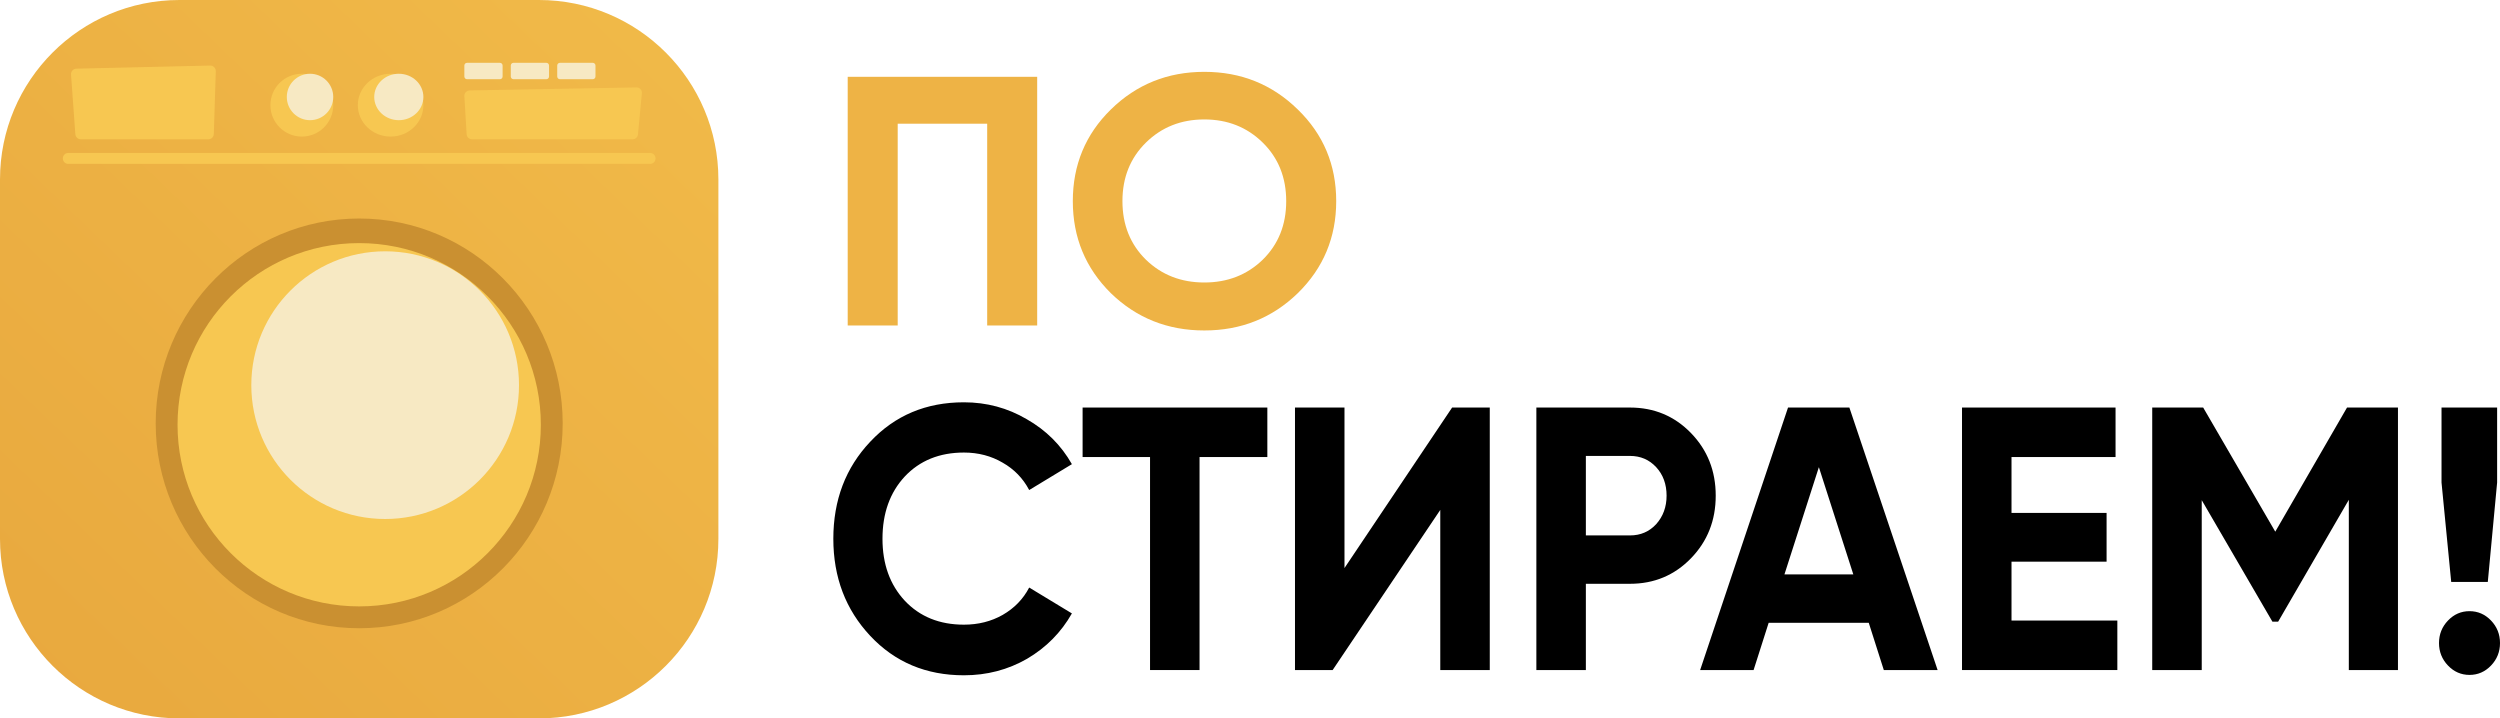
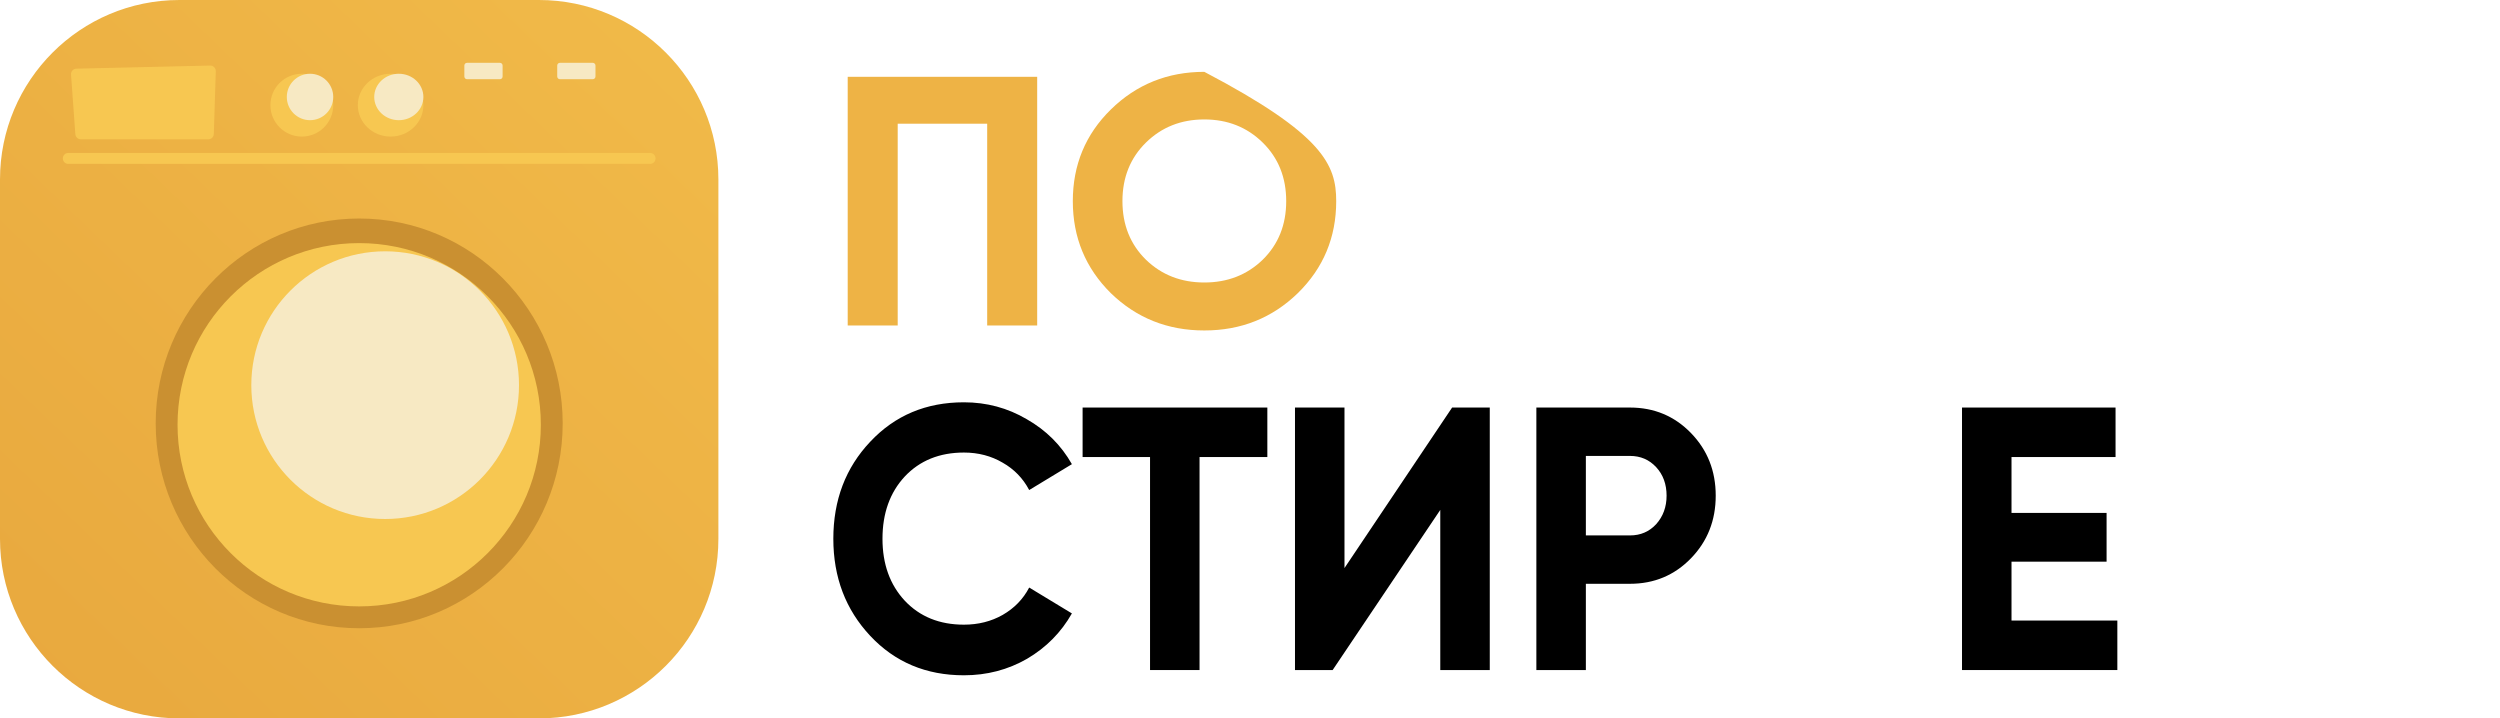
<svg xmlns="http://www.w3.org/2000/svg" width="174" height="50" viewBox="0 0 174 50" fill="none">
  <path d="M72.188 5.346V22.654H68.708V8.61H62.48V22.654H59V5.346H72.188Z" fill="#EEB345" />
-   <path d="M90.327 20.404C88.545 22.135 86.376 23 83.821 23C81.266 23 79.097 22.135 77.315 20.404C75.55 18.657 74.668 16.522 74.668 14C74.668 11.478 75.55 9.352 77.315 7.621C79.097 5.874 81.266 5 83.821 5C86.376 5 88.545 5.874 90.327 7.621C92.109 9.352 93 11.478 93 14C93 16.522 92.109 18.657 90.327 20.404ZM79.761 18.08C80.854 19.135 82.207 19.662 83.821 19.662C85.435 19.662 86.788 19.135 87.881 18.08C88.974 17.008 89.52 15.648 89.52 14C89.52 12.352 88.974 10.992 87.881 9.92C86.788 8.849 85.435 8.313 83.821 8.313C82.207 8.313 80.854 8.849 79.761 9.92C78.669 10.992 78.122 12.352 78.122 14C78.122 15.648 78.669 17.008 79.761 18.08Z" fill="#EEB345" />
+   <path d="M90.327 20.404C88.545 22.135 86.376 23 83.821 23C81.266 23 79.097 22.135 77.315 20.404C75.55 18.657 74.668 16.522 74.668 14C74.668 11.478 75.55 9.352 77.315 7.621C79.097 5.874 81.266 5 83.821 5C92.109 9.352 93 11.478 93 14C93 16.522 92.109 18.657 90.327 20.404ZM79.761 18.08C80.854 19.135 82.207 19.662 83.821 19.662C85.435 19.662 86.788 19.135 87.881 18.08C88.974 17.008 89.52 15.648 89.52 14C89.52 12.352 88.974 10.992 87.881 9.92C86.788 8.849 85.435 8.313 83.821 8.313C82.207 8.313 80.854 8.849 79.761 9.92C78.669 10.992 78.122 12.352 78.122 14C78.122 15.648 78.669 17.008 79.761 18.08Z" fill="#EEB345" />
  <path d="M67.088 47C64.458 47 62.286 46.087 60.572 44.26C58.857 42.433 58 40.179 58 37.5C58 34.803 58.857 32.55 60.572 30.74C62.286 28.913 64.458 28 67.088 28C68.67 28 70.126 28.392 71.458 29.174C72.806 29.94 73.855 30.984 74.604 32.306L71.632 34.107C71.2 33.289 70.584 32.654 69.785 32.202C68.986 31.732 68.087 31.497 67.088 31.497C65.391 31.497 64.017 32.054 62.969 33.168C61.937 34.281 61.421 35.725 61.421 37.5C61.421 39.257 61.937 40.693 62.969 41.806C64.017 42.92 65.391 43.477 67.088 43.477C68.087 43.477 68.986 43.251 69.785 42.798C70.6 42.328 71.216 41.693 71.632 40.893L74.604 42.694C73.855 44.016 72.814 45.069 71.483 45.852C70.151 46.617 68.686 47 67.088 47Z" fill="black" />
  <path d="M88.207 28.365V31.81H83.488V46.635H80.043V31.81H75.349V28.365H88.207Z" fill="black" />
  <path d="M100.243 46.635V35.49L92.752 46.635H90.131V28.365H93.576V39.536L101.067 28.365H103.688V46.635H100.243Z" fill="black" />
  <path d="M113.447 28.365C115.128 28.365 116.543 28.957 117.692 30.14C118.84 31.323 119.414 32.776 119.414 34.499C119.414 36.221 118.84 37.674 117.692 38.857C116.543 40.04 115.128 40.632 113.447 40.632H110.376V46.635H106.931V28.365H113.447ZM113.447 37.265C114.18 37.265 114.787 37.004 115.27 36.482C115.752 35.943 115.994 35.282 115.994 34.499C115.994 33.698 115.752 33.037 115.27 32.515C114.787 31.993 114.18 31.732 113.447 31.732H110.376V37.265H113.447Z" fill="black" />
-   <path d="M131.113 46.635L130.065 43.346H123.099L122.05 46.635H118.33L124.447 28.365H128.716L134.858 46.635H131.113ZM124.197 39.979H128.991L126.594 32.515L124.197 39.979Z" fill="black" />
  <path d="M140.001 43.19H147.367V46.635H136.556V28.365H147.242V31.81H140.001V35.699H146.618V39.092H140.001V43.19Z" fill="black" />
-   <path d="M166.898 28.365V46.635H163.478V34.786L158.559 43.268H158.16L153.241 34.812V46.635H149.795V28.365H153.341L158.359 37.004L163.353 28.365H166.898Z" fill="black" />
-   <path d="M170.604 40.501L169.93 33.585V28.365H173.8V33.585L173.151 40.501H170.604ZM173.376 46.321C172.96 46.756 172.46 46.974 171.878 46.974C171.295 46.974 170.796 46.756 170.38 46.321C169.964 45.886 169.755 45.364 169.755 44.755C169.755 44.147 169.964 43.624 170.38 43.19C170.796 42.755 171.295 42.537 171.878 42.537C172.46 42.537 172.96 42.755 173.376 43.19C173.792 43.624 174 44.147 174 44.755C174 45.364 173.792 45.886 173.376 46.321Z" fill="black" />
  <path d="M0 12.494C0 5.594 5.594 0 12.494 0H37.506C44.406 0 50 5.594 50 12.494V37.506C50 44.406 44.406 50 37.506 50H12.494C5.594 50 0 44.406 0 37.506V12.494Z" fill="url(#paint0_linear_77_14965)" />
  <path d="M39.163 29.468C39.163 37.342 32.822 43.726 25 43.726C17.178 43.726 10.836 37.342 10.836 29.468C10.836 21.593 17.178 15.209 25 15.209C32.822 15.209 39.163 21.593 39.163 29.468Z" fill="#CA9031" />
  <path d="M37.643 29.563C37.643 36.545 31.982 42.205 25 42.205C18.018 42.205 12.357 36.545 12.357 29.563C12.357 22.581 18.018 16.92 25 16.92C31.982 16.92 37.643 22.581 37.643 29.563Z" fill="#F7C751" />
  <path d="M36.122 26.806C36.122 31.951 31.951 36.122 26.806 36.122C21.662 36.122 17.491 31.951 17.491 26.806C17.491 21.661 21.662 17.491 26.806 17.491C31.951 17.491 36.122 21.661 36.122 26.806Z" fill="#F7E9C3" />
  <path d="M45.258 11.407H4.742C4.586 11.407 4.447 11.307 4.395 11.156C4.308 10.908 4.486 10.646 4.742 10.646H45.258C45.556 10.646 45.73 10.992 45.561 11.243C45.492 11.346 45.379 11.407 45.258 11.407Z" fill="#F7C751" />
  <path d="M4.944 5.191L5.244 9.339C5.259 9.54 5.426 9.696 5.626 9.696H14.5C14.707 9.696 14.876 9.531 14.882 9.323L15.019 4.959C15.025 4.739 14.847 4.557 14.627 4.563L5.317 4.779C5.098 4.784 4.928 4.972 4.944 5.191Z" fill="#F7C751" />
-   <path d="M32.32 6.694L32.478 9.349C32.492 9.545 32.656 9.696 32.854 9.696H44.027C44.231 9.696 44.397 9.536 44.404 9.334L44.677 6.469C44.683 6.255 44.507 6.078 44.291 6.084L32.688 6.294C32.472 6.298 32.304 6.481 32.32 6.694Z" fill="#F7C751" />
  <path d="M34.795 5.513H32.505C32.403 5.513 32.319 5.429 32.319 5.325V4.56C32.319 4.456 32.402 4.372 32.505 4.372H34.795C34.898 4.372 34.981 4.456 34.981 4.56V5.325C34.981 5.429 34.898 5.513 34.795 5.513Z" fill="#F7E9C3" />
-   <path d="M38.027 5.513H35.737C35.635 5.513 35.551 5.429 35.551 5.325V4.56C35.551 4.456 35.634 4.372 35.737 4.372H38.027C38.13 4.372 38.213 4.456 38.213 4.56V5.325C38.213 5.429 38.13 5.513 38.027 5.513Z" fill="#F7E9C3" />
  <path d="M41.259 5.513H38.969C38.867 5.513 38.783 5.429 38.783 5.325V4.56C38.783 4.457 38.866 4.372 38.969 4.372H41.259C41.361 4.372 41.445 4.456 41.445 4.56V5.325C41.444 5.429 41.361 5.513 41.259 5.513Z" fill="#F7E9C3" />
  <path d="M21.008 9.506C22.215 9.506 23.194 8.527 23.194 7.319C23.194 6.112 22.215 5.133 21.008 5.133C19.8 5.133 18.821 6.112 18.821 7.319C18.821 8.527 19.8 9.506 21.008 9.506Z" fill="#F7C751" />
  <path d="M21.578 8.365C22.47 8.365 23.194 7.641 23.194 6.749C23.194 5.856 22.47 5.133 21.578 5.133C20.685 5.133 19.962 5.856 19.962 6.749C19.962 7.641 20.685 8.365 21.578 8.365Z" fill="#F7E9C3" />
  <path d="M27.186 9.506C28.446 9.506 29.468 8.527 29.468 7.319C29.468 6.112 28.446 5.133 27.186 5.133C25.926 5.133 24.905 6.112 24.905 7.319C24.905 8.527 25.926 9.506 27.186 9.506Z" fill="#F7C751" />
  <path d="M27.757 8.365C28.702 8.365 29.468 7.641 29.468 6.749C29.468 5.856 28.702 5.133 27.757 5.133C26.812 5.133 26.046 5.856 26.046 6.749C26.046 7.641 26.812 8.365 27.757 8.365Z" fill="#F7E9C3" />
  <defs>
    <linearGradient id="paint0_linear_77_14965" x1="48.014" y1="7.48625e-07" x2="-1.43091e-06" y2="50" gradientUnits="userSpaceOnUse">
      <stop stop-color="#F1BA49" />
      <stop offset="1" stop-color="#E8A83E" />
    </linearGradient>
  </defs>
</svg>